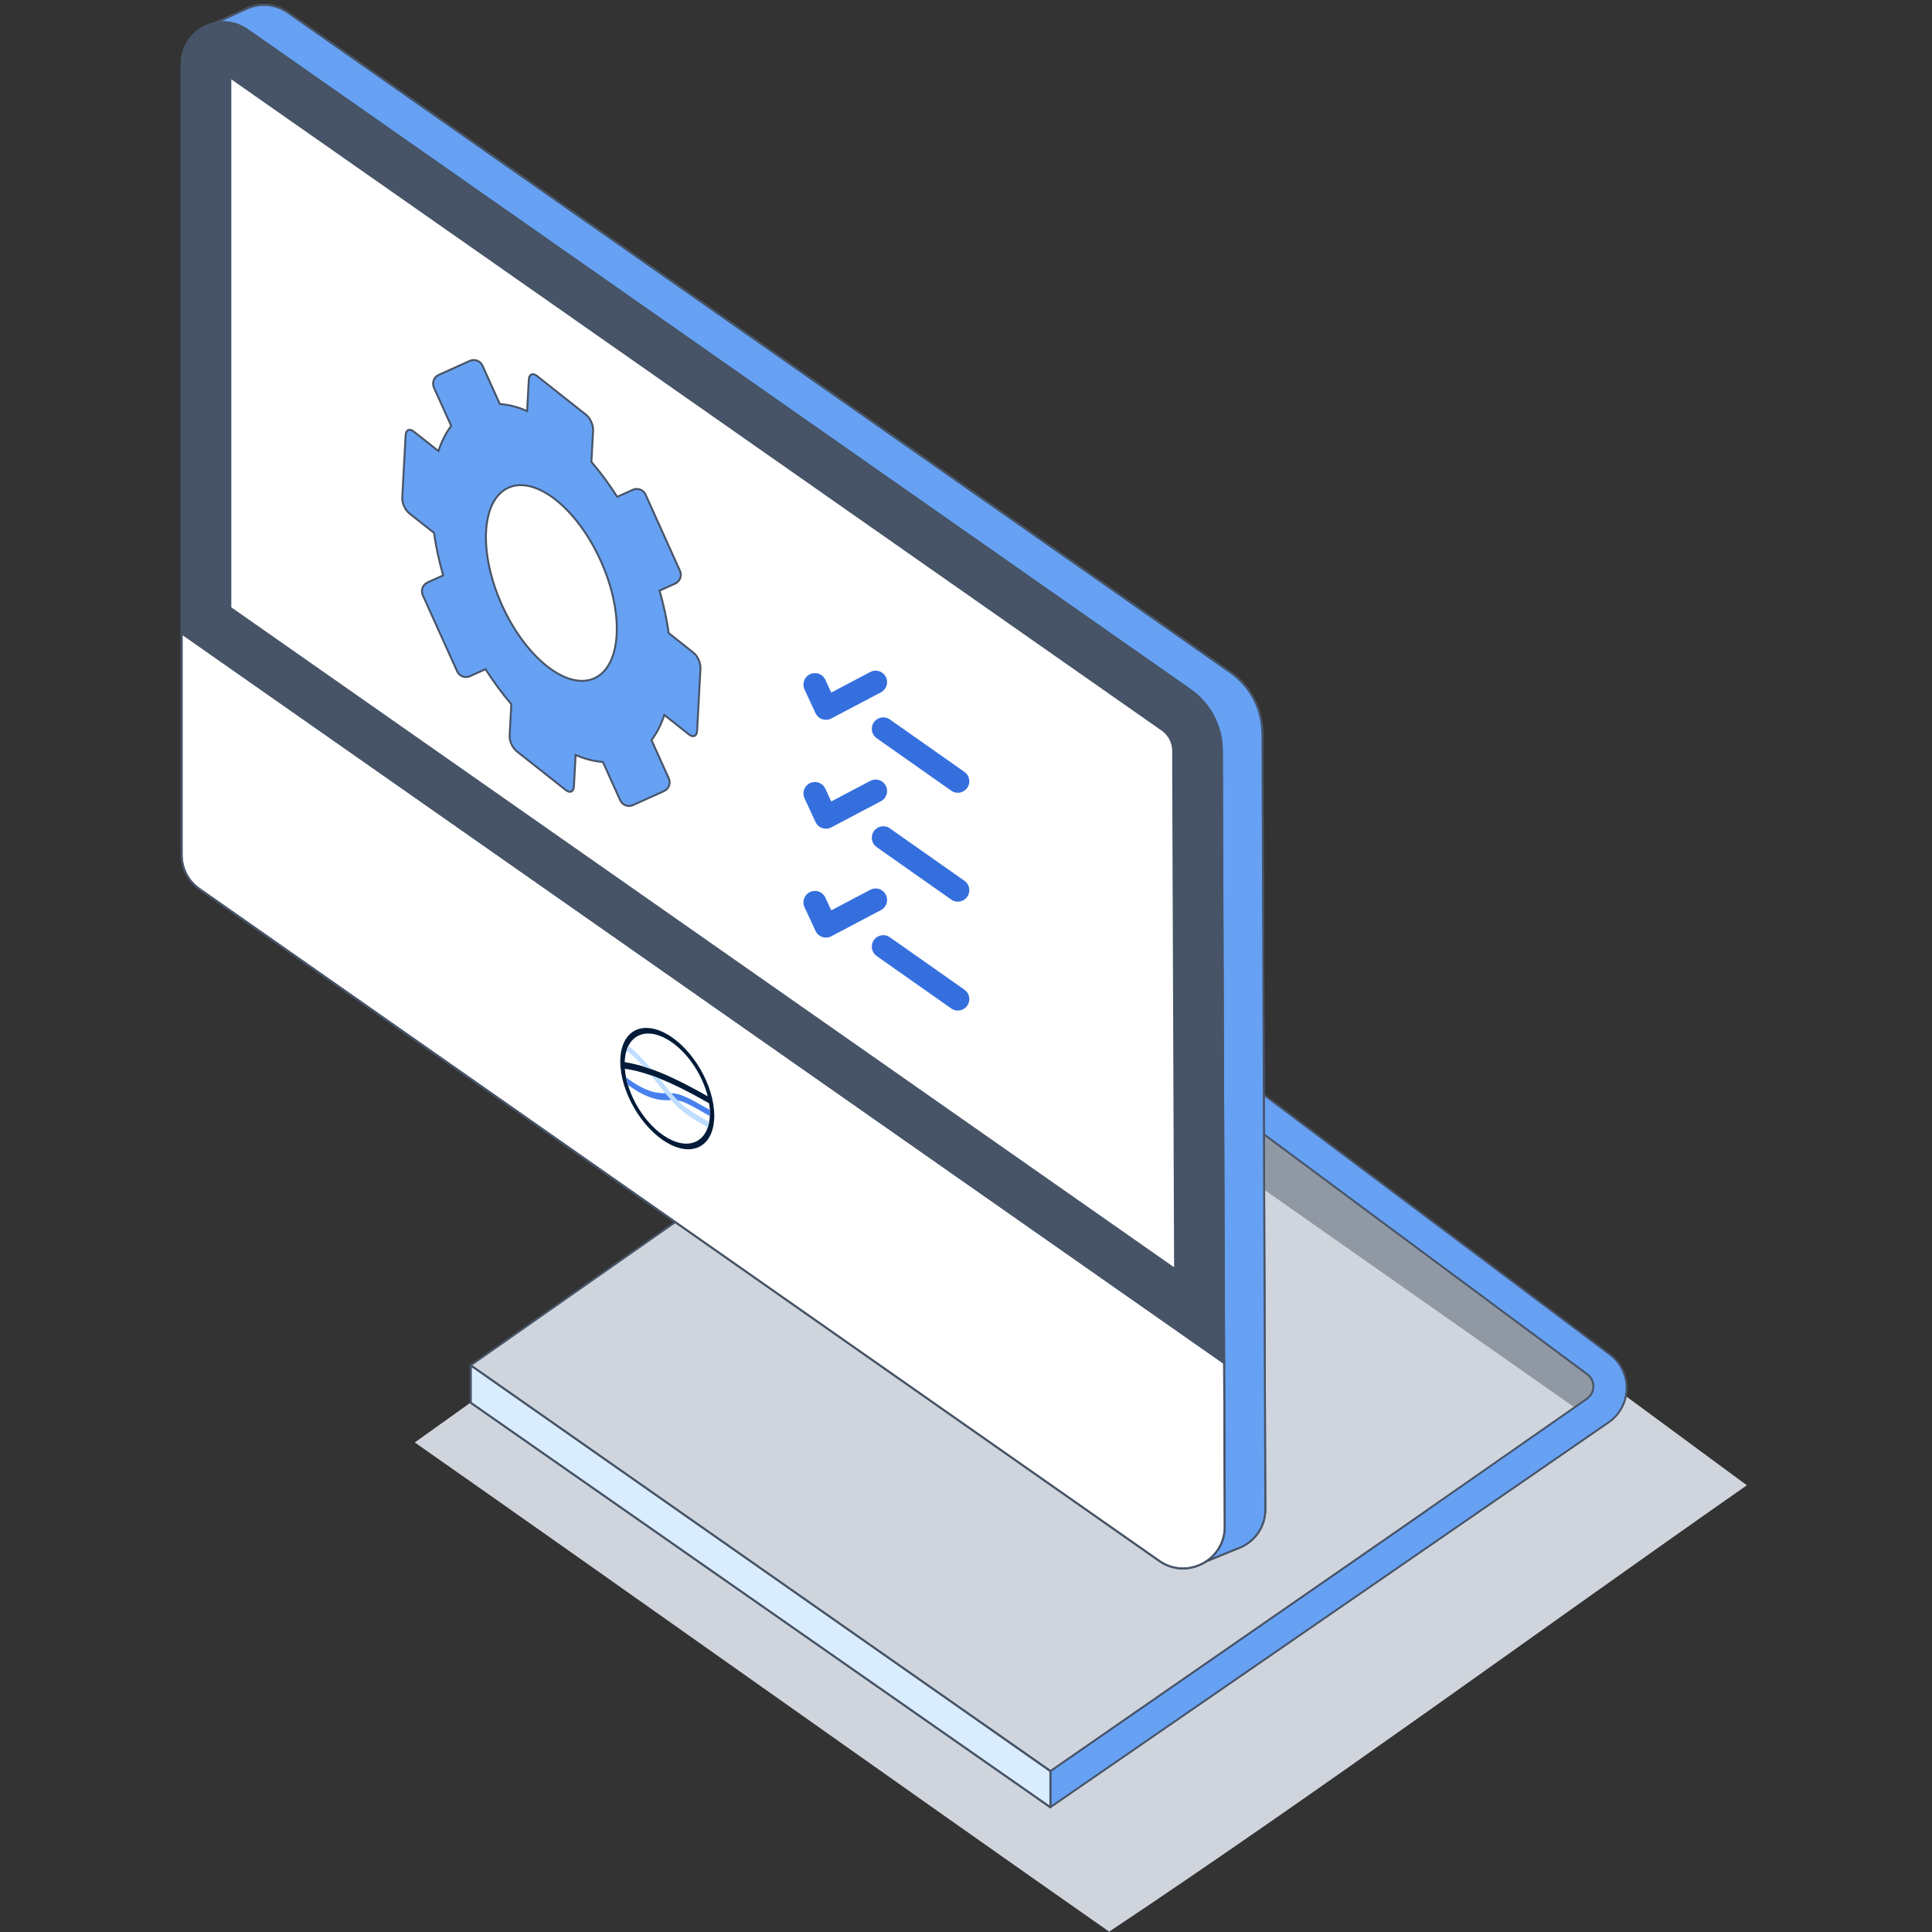
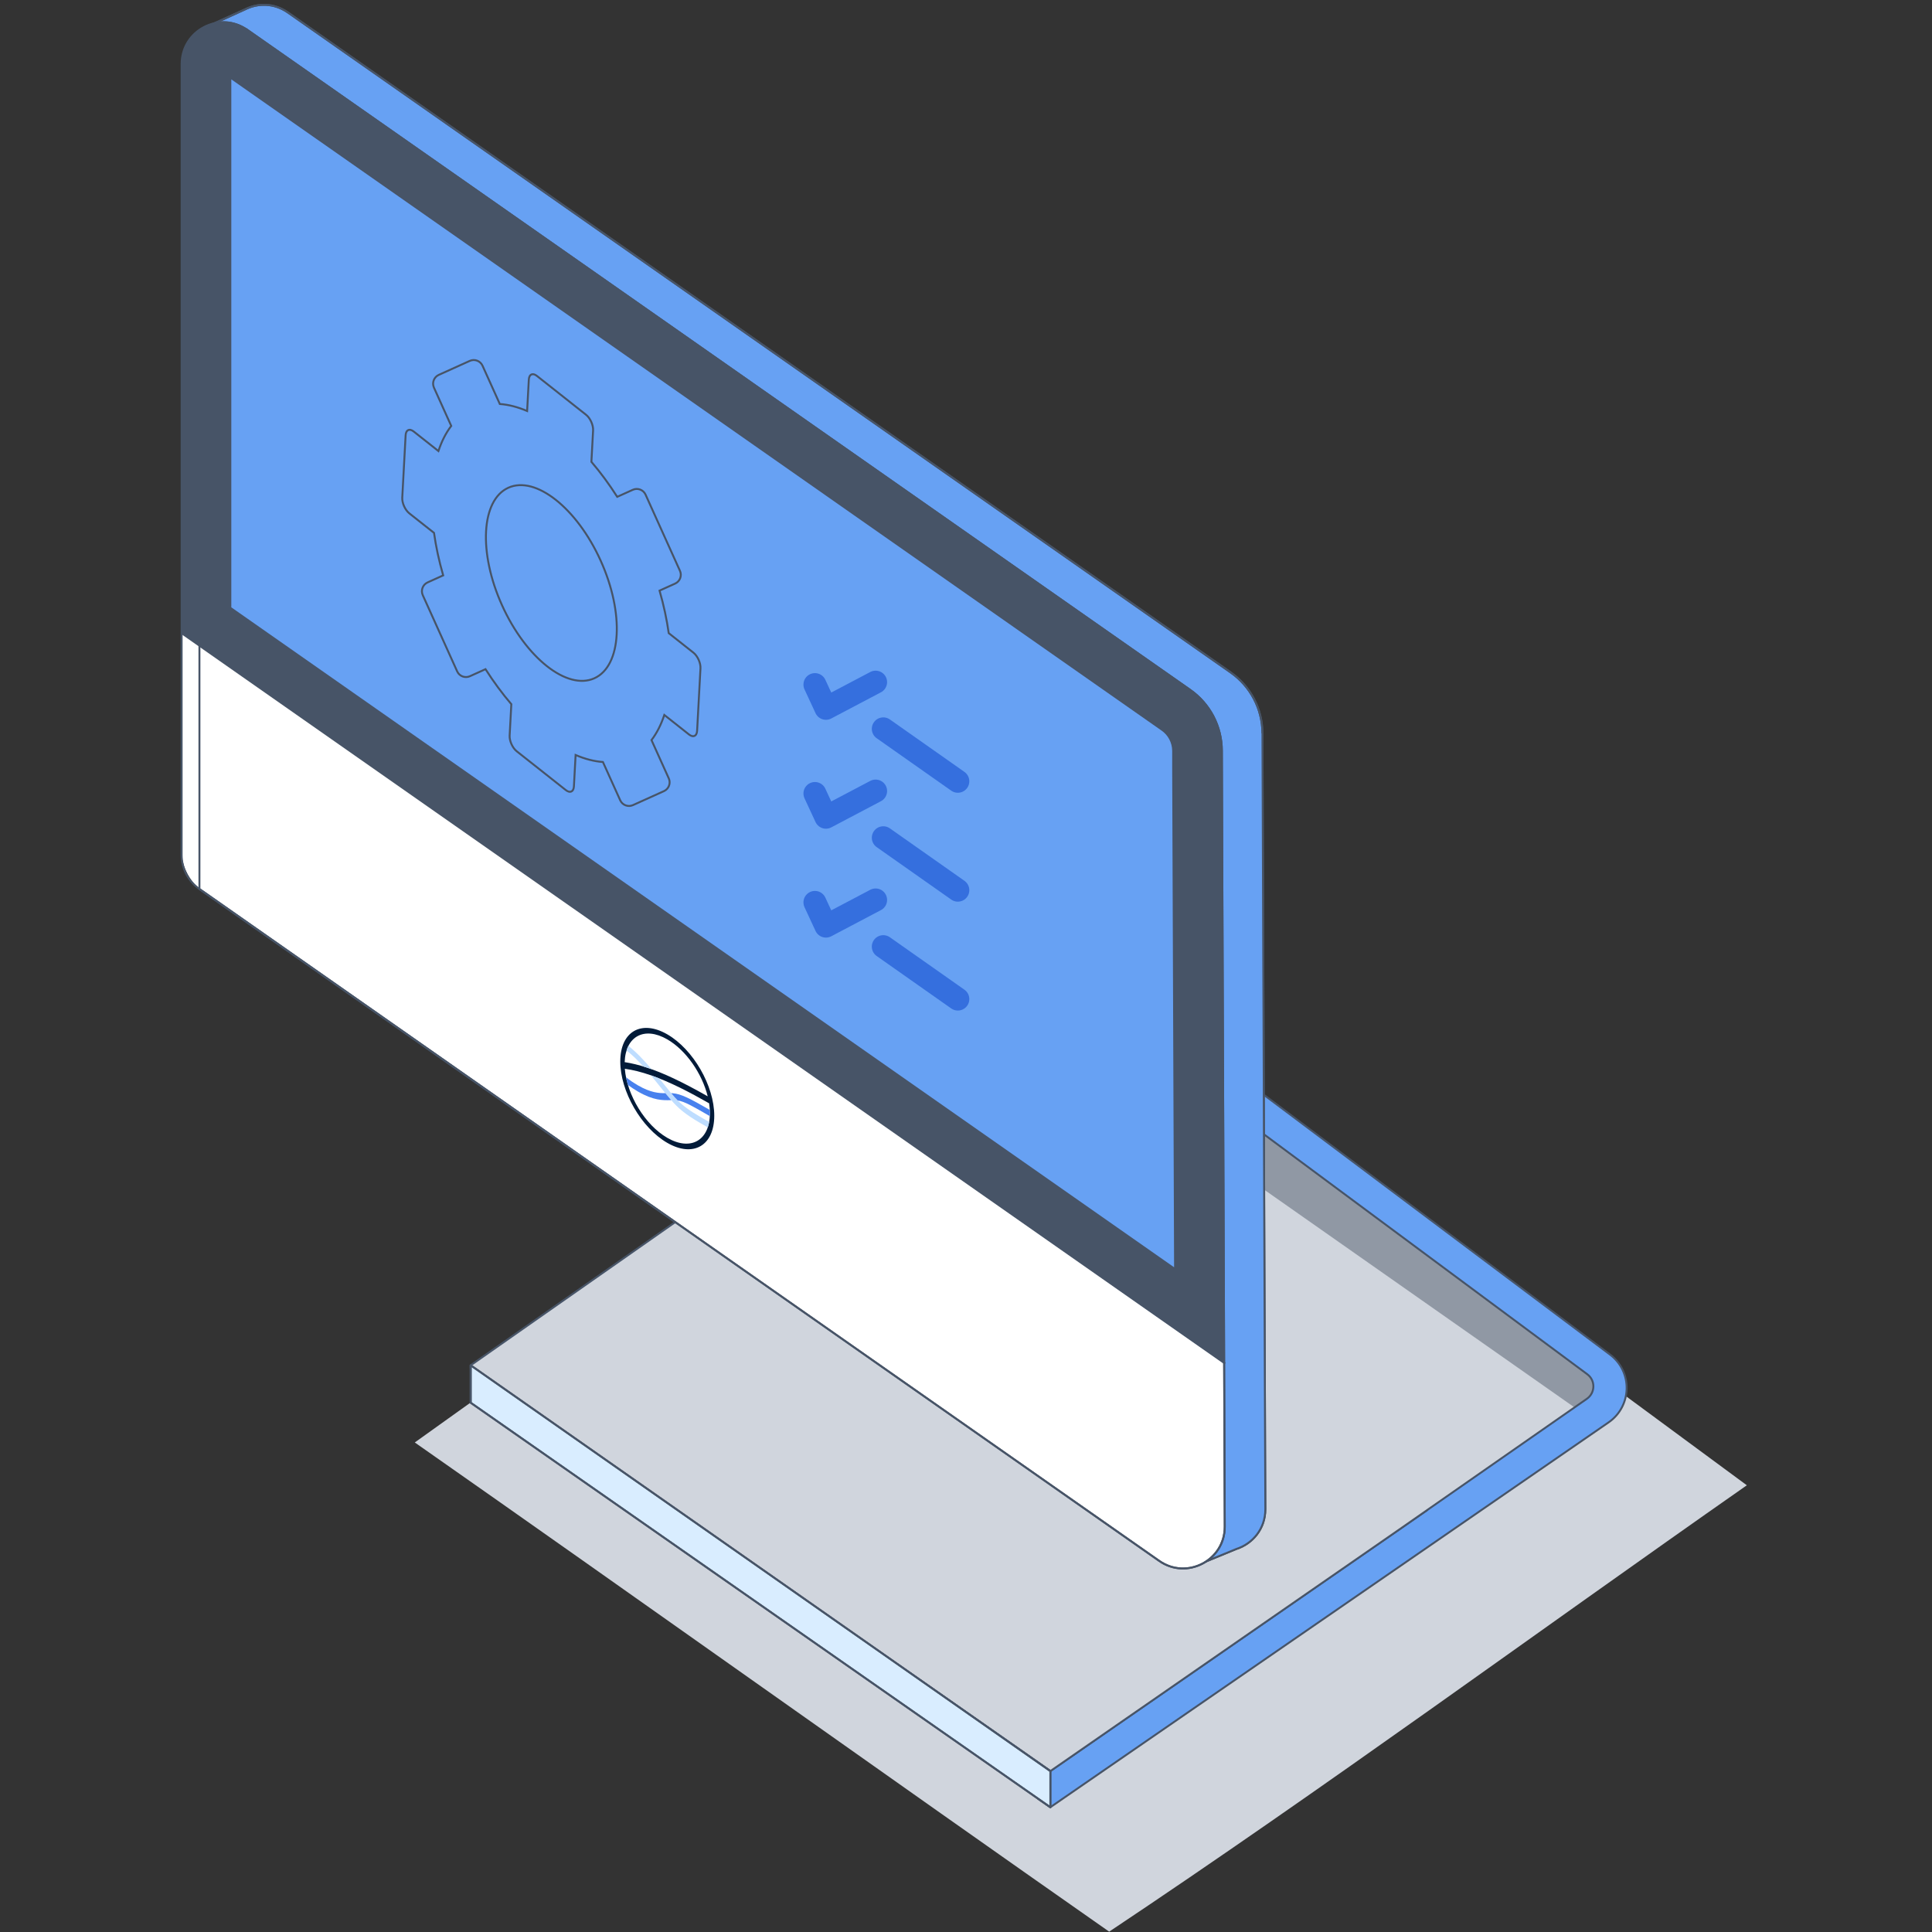
<svg xmlns="http://www.w3.org/2000/svg" width="400" height="400" viewBox="0 0 400 400" fill="none">
  <rect x="0" y="0" width="400" height="400" fill="#333333" stroke="none" />
  <path d="M85.877 298.646C129.906 329.46 185.611 369.119 229.643 399.93C274.307 370.154 317.687 338.267 361.663 307.511C315.633 273.601 269.214 239.336 223.184 205.427C181.317 233.744 139.39 262 97.52 290.32L85.877 298.646Z" fill="#D0D5DD" />
  <path d="M205.521 200.709C209.807 198.532 214.11 196.372 218.396 194.194C256.711 222.944 295.026 251.693 333.324 280.442C338.056 283.991 337.901 291.122 333.05 294.482C294.529 321.037 256.008 347.609 217.47 374.164V366.672C243.442 348.689 269.397 330.706 295.352 312.74C267.168 292.699 238.985 272.676 210.801 252.636C209.053 237.43 207.287 222.241 205.538 207.035C205.058 205.526 204.51 203.057 205.521 200.692V200.709Z" fill="#67A1F3" />
  <path d="M218.396 194.194C214.11 196.372 209.807 198.532 205.521 200.709V200.692C204.51 203.057 205.058 205.526 205.538 207.035C207.287 222.241 209.053 237.43 210.801 252.636C238.985 272.676 267.168 292.699 295.352 312.74C269.397 330.706 243.442 348.689 217.47 366.672L216.66 366.085L215.004 372.466L217.47 374.164C256.008 347.609 294.529 321.037 333.05 294.482C337.901 291.122 338.056 283.991 333.324 280.442C295.026 251.693 256.711 222.944 218.396 194.194Z" stroke="#475467" stroke-width="0.4" />
  <path d="M97.451 282.671L181.469 223.853C185.858 226.938 190.264 230.041 194.653 233.127C194.43 216.961 194.207 200.778 193.984 184.612C238.865 217.921 283.746 251.23 328.627 284.523C330.341 285.791 330.307 288.363 328.558 289.597L289.558 316.769C265.54 333.398 241.505 350.044 217.487 366.673C177.475 338.661 137.48 310.666 97.468 282.654L97.451 282.671Z" fill="white" />
  <path opacity="0.6" d="M97.451 282.671L181.469 223.853C185.858 226.938 190.264 230.041 194.653 233.127C194.43 216.961 194.207 200.778 193.984 184.612C238.865 217.921 283.746 251.23 328.627 284.523C330.341 285.791 330.307 288.363 328.558 289.597L289.558 316.769C265.54 333.398 241.505 350.044 217.487 366.673C177.475 338.661 137.48 310.666 97.468 282.654L97.451 282.671Z" fill="#475467" />
  <path opacity="0.33" d="M194.036 189.239C194.019 187.697 194.001 186.171 193.967 184.628C197.584 187.319 201.202 189.994 204.819 192.685C201.219 191.537 197.619 190.388 194.036 189.239Z" fill="#EAECF0" />
  <path d="M181.47 223.869C185.859 226.955 190.264 230.058 194.653 233.144C194.499 221.726 194.345 210.326 194.173 198.909C238.111 229.732 282.049 260.556 325.97 291.379L289.541 316.768C265.523 333.397 241.488 350.043 217.471 366.672C177.458 338.66 137.463 310.665 97.451 282.653L181.47 223.835V223.869Z" fill="#D0D5DD" />
  <path d="M97.451 282.671H97.251V282.567L97.336 282.507L97.451 282.671ZM181.469 223.853L181.355 223.689C181.424 223.641 181.516 223.641 181.585 223.689L181.469 223.853ZM194.653 233.127L194.853 233.124C194.854 233.2 194.812 233.269 194.746 233.304C194.68 233.339 194.599 233.334 194.538 233.291L194.653 233.127ZM193.984 184.612L193.784 184.615C193.783 184.539 193.825 184.468 193.893 184.434C193.961 184.399 194.042 184.406 194.103 184.451L193.984 184.612ZM328.627 284.523L328.508 284.683L328.508 284.683L328.627 284.523ZM328.558 289.597L328.674 289.76L328.673 289.761L328.558 289.597ZM289.558 316.769L289.672 316.933L289.671 316.933L289.558 316.769ZM217.487 366.673L217.601 366.837C217.532 366.885 217.441 366.885 217.373 366.837L217.487 366.673ZM97.451 283.149L97.336 283.312L97.251 283.253V283.149H97.451ZM97.336 282.507L181.355 223.689L181.584 224.016L97.565 282.835L97.336 282.507ZM181.585 223.689C183.779 225.232 185.978 226.779 188.176 228.326C190.375 229.874 192.573 231.421 194.768 232.964L194.538 233.291C192.343 231.748 190.145 230.201 187.946 228.653C185.747 227.106 183.549 225.559 181.354 224.016L181.585 223.689ZM194.453 233.13C194.341 225.047 194.23 216.96 194.118 208.872C194.007 200.785 193.895 192.698 193.784 184.615L194.184 184.609C194.295 192.692 194.407 200.779 194.518 208.867C194.63 216.954 194.741 225.041 194.853 233.124L194.453 233.13ZM194.103 184.451C238.984 217.761 283.865 251.07 328.746 284.362L328.508 284.683C283.627 251.391 238.746 218.082 193.865 184.772L194.103 184.451ZM328.746 284.362C330.571 285.712 330.533 288.448 328.674 289.76L328.443 289.434C330.081 288.277 330.112 285.87 328.508 284.683L328.746 284.362ZM328.673 289.761L289.672 316.933L289.443 316.605L328.444 289.433L328.673 289.761ZM289.671 316.933C277.663 325.248 265.649 333.567 253.636 341.885C241.623 350.204 229.61 358.523 217.601 366.837L217.374 366.508C229.382 358.194 241.395 349.875 253.409 341.556C265.422 333.238 277.435 324.919 289.444 316.605L289.671 316.933ZM217.373 366.837C197.367 352.831 177.361 338.953 157.355 325.075C137.349 311.197 117.342 297.319 97.336 283.312L97.565 282.985C117.571 296.991 137.577 310.868 157.583 324.746C177.589 338.624 197.596 352.503 217.602 366.509L217.373 366.837ZM97.251 283.149V282.671H97.65V283.149H97.251Z" fill="#475467" />
  <path d="M43.09 5.412C45.627 4.264 48.164 3.098 50.718 1.949C53.393 0.595 56.736 0.595 59.581 2.567C124.657 48.116 189.716 93.666 254.791 139.215C258.906 142.095 261.357 146.775 261.374 151.798C261.58 205.354 261.786 258.909 261.974 312.465C261.974 316.545 259.317 319.631 255.94 320.711C253.334 321.773 250.746 322.836 248.14 323.916C246.374 321.173 244.608 318.448 242.86 315.705L49.673 180.479C47.358 178.868 45.987 176.227 45.987 173.416V9.921C45.027 8.412 44.05 6.921 43.09 5.412Z" fill="#67A1F3" stroke="#475467" stroke-width="0.4" stroke-miterlimit="10" />
  <path d="M261.974 312.465C261.786 258.91 261.58 205.354 261.374 151.799L49.673 180.479L242.86 315.705C244.608 318.448 246.374 321.174 248.14 323.917C250.746 322.837 253.334 321.774 255.94 320.711C259.317 319.631 261.974 316.545 261.974 312.465Z" fill="#67A1F3" />
  <path d="M43.09 5.412C45.627 4.264 48.164 3.098 50.718 1.949C53.393 0.595 56.736 0.595 59.581 2.567C124.657 48.116 189.716 93.666 254.791 139.215C258.906 142.095 261.357 146.775 261.374 151.798C261.58 205.354 261.786 258.909 261.974 312.465C261.974 316.545 259.317 319.631 255.94 320.711C253.334 321.773 250.746 322.836 248.14 323.916C246.374 321.173 244.608 318.448 242.86 315.705L49.673 180.479C47.358 178.868 45.987 176.227 45.987 173.416V9.921C45.027 8.412 44.05 6.921 43.09 5.412Z" stroke="#475467" stroke-width="0.4" stroke-miterlimit="10" />
-   <path d="M51.181 6.166C116.257 51.716 181.316 97.265 246.391 142.815C250.506 145.695 252.957 150.375 252.974 155.398C253.18 208.953 253.386 262.509 253.574 316.064C253.609 323.059 245.723 327.173 239.997 323.162L41.29 184.062C38.975 182.45 37.604 179.81 37.604 176.999V13.246C37.604 6.269 45.456 2.172 51.181 6.183V6.166Z" fill="white" />
  <path d="M97.452 282.67C137.464 310.682 177.459 338.677 217.472 366.689V374.181C177.459 346.255 137.464 318.328 97.452 290.419V282.688V282.67Z" fill="#D9EDFF" stroke="#475467" stroke-width="0.4" stroke-miterlimit="10" stroke-linejoin="round" />
  <path d="M97.451 282.67H97.251L97.566 282.507L97.451 282.67ZM217.471 366.689L217.586 366.526L217.671 366.585V366.689H217.471ZM217.471 374.181H217.671L217.356 374.345L217.471 374.181ZM97.451 290.419L97.337 290.583L97.251 290.524V290.419H97.451ZM97.566 282.507C117.572 296.513 137.574 310.514 157.576 324.516C177.578 338.518 197.579 352.52 217.586 366.526L217.356 366.853C197.35 352.847 177.348 338.845 157.346 324.844C137.344 310.842 117.343 296.84 97.336 282.834L97.566 282.507ZM217.356 374.345C177.344 346.419 137.349 318.492 97.337 290.583L97.566 290.255C137.578 318.164 177.573 346.091 217.585 374.017L217.356 374.345ZM97.251 290.419V282.67H97.651V290.419H97.251ZM217.671 366.689V374.181H217.271V366.689H217.671Z" fill="#475467" />
  <path d="M37.603 131.089V176.999C37.706 177.856 37.929 179.022 38.512 180.308C39.352 182.159 40.517 183.393 41.272 184.062L239.979 323.162C245.705 327.174 253.591 323.059 253.556 316.065C253.522 304.819 253.471 293.556 253.436 282.31L37.586 131.089H37.603Z" fill="white" />
-   <path d="M51.181 6.166C116.257 51.716 181.316 97.265 246.391 142.815C250.506 145.695 252.957 150.375 252.974 155.398C253.18 208.953 253.386 262.509 253.574 316.064C253.609 323.059 245.723 327.173 239.997 323.162L41.29 184.062C38.975 182.45 37.604 179.81 37.604 176.999V13.246C37.604 6.269 45.456 2.172 51.181 6.183V6.166Z" stroke="#475467" stroke-width="0.4" stroke-miterlimit="10" />
-   <path d="M253.643 282.31L37.604 131.089" stroke="#475467" stroke-width="0.4" stroke-miterlimit="10" />
+   <path d="M51.181 6.166C116.257 51.716 181.316 97.265 246.391 142.815C250.506 145.695 252.957 150.375 252.974 155.398C253.18 208.953 253.386 262.509 253.574 316.064C253.609 323.059 245.723 327.173 239.997 323.162L41.29 184.062V13.246C37.604 6.269 45.456 2.172 51.181 6.183V6.166Z" stroke="#475467" stroke-width="0.4" stroke-miterlimit="10" />
  <path d="M51.181 6.166C116.257 51.716 181.316 97.265 246.391 142.815C250.506 145.695 252.957 150.375 252.974 155.398C253.18 208.953 253.386 262.509 253.574 316.064C253.609 323.059 245.723 327.173 239.997 323.162L41.29 184.062C38.975 182.45 37.604 179.81 37.604 176.999V13.246C37.604 6.269 45.456 2.172 51.181 6.183V6.166Z" stroke="#475467" stroke-width="0.4" stroke-miterlimit="10" />
  <path d="M253.643 282.31L37.604 131.089" stroke="#475467" stroke-width="0.4" stroke-miterlimit="10" />
  <path d="M47.89 16.419V125.741L243.083 262.373C242.946 227.863 242.826 193.371 242.688 158.862V155.433C242.671 153.77 241.848 152.193 240.477 151.25L143.343 83.243L47.873 16.419M46.244 4.607C47.907 4.607 49.604 5.087 51.164 6.167C116.24 51.717 181.299 97.266 246.374 142.816C250.489 145.696 252.94 150.393 252.957 155.399C253.112 197.657 253.266 239.915 253.437 282.173L37.587 131.09V13.247C37.587 8.156 41.77 4.59 46.244 4.607Z" fill="#475467" />
-   <path d="M37.604 131.089L253.455 282.173L253.643 282.31" stroke="#475467" stroke-width="0.4" stroke-miterlimit="10" />
  <path fill-rule="evenodd" clip-rule="evenodd" d="M147.88 230.998C147.88 237.202 143.525 239.717 138.152 236.615C132.779 233.512 128.424 225.968 128.423 219.764C128.423 213.56 132.779 211.045 138.151 214.147C143.524 217.25 147.88 224.794 147.88 230.998ZM146.978 230.477C146.978 236.106 143.027 238.388 138.152 235.573C133.561 232.922 129.788 226.696 129.365 221.278C131.038 221.508 132.805 221.947 134.744 222.624C138.711 224.006 142.777 226.121 146.815 228.426C146.922 229.121 146.978 229.808 146.978 230.477ZM146.524 226.981C141.235 223.979 137.284 222.115 133.816 220.996C132.299 220.5 130.796 220.13 129.332 219.904C129.506 214.554 133.388 212.439 138.151 215.189C142.047 217.438 145.353 222.262 146.524 226.981Z" fill="#021B39" />
  <path d="M136.489 223.274C136.896 223.764 137.294 224.265 137.692 224.768C138.538 225.834 139.388 226.906 140.306 227.83L140.309 227.831C141.389 228.913 142.726 229.929 145.076 231.286L146.823 232.295C146.752 232.692 146.656 233.064 146.537 233.412L145.076 232.568C141.822 230.689 140.366 229.388 138.972 227.772L138.969 227.772C138.137 226.808 137.326 225.803 136.516 224.798C135.928 224.069 135.344 223.325 134.74 222.621C135.321 222.824 135.904 223.042 136.489 223.274Z" fill="#BEDDFF" />
  <path d="M129.717 217.498C129.825 217.156 129.954 216.837 130.103 216.542C131.841 217.903 133.415 219.615 134.901 221.364C134.534 221.233 134.172 221.11 133.816 220.995C133.599 220.924 133.382 220.855 133.165 220.79C132.06 219.556 130.926 218.421 129.717 217.498Z" fill="#BEDDFF" />
  <path d="M146.962 231.082C146.973 230.885 146.978 230.684 146.978 230.478C146.978 230.253 146.972 230.027 146.959 229.799C142.786 227.398 141.04 226.492 139.272 226.343C139.167 226.331 139.066 226.327 138.964 226.325C139.405 226.864 139.831 227.354 140.309 227.832C141.761 228.072 143.401 229.021 146.742 230.954L146.743 230.955C146.815 230.997 146.888 231.039 146.962 231.082Z" fill="#4881EE" />
  <path d="M129.613 223.043C129.719 223.572 129.854 224.104 130.014 224.636C130.664 225.11 131.36 225.57 132.102 226.005C135.307 227.856 137.249 227.811 138.782 227.775C138.844 227.773 138.906 227.772 138.966 227.771C138.559 227.299 138.157 226.817 137.757 226.33C136.401 226.342 134.723 226.236 132.102 224.723C131.201 224.203 130.372 223.633 129.613 223.043Z" fill="#4881EE" />
  <path d="M182.875 150.9L198.31 161.757" stroke="#356FDE" stroke-width="4.75" stroke-miterlimit="10" stroke-linecap="round" stroke-linejoin="round" />
  <path d="M168.721 141.737L171.001 146.652L181.286 141.231" stroke="#356FDE" stroke-width="4.75" stroke-miterlimit="10" stroke-linecap="round" stroke-linejoin="round" />
  <path d="M182.875 173.446L198.31 184.303" stroke="#356FDE" stroke-width="4.75" stroke-miterlimit="10" stroke-linecap="round" stroke-linejoin="round" />
  <path d="M168.721 164.284L171.001 169.198L181.286 163.777" stroke="#356FDE" stroke-width="4.75" stroke-miterlimit="10" stroke-linecap="round" stroke-linejoin="round" />
  <path d="M182.875 195.992L198.31 206.849" stroke="#356FDE" stroke-width="4.75" stroke-miterlimit="10" stroke-linecap="round" stroke-linejoin="round" />
  <path d="M168.721 186.83L171.001 191.744L181.286 186.323" stroke="#356FDE" stroke-width="4.75" stroke-miterlimit="10" stroke-linecap="round" stroke-linejoin="round" />
  <path fill-rule="evenodd" clip-rule="evenodd" d="M133.658 102.409C133.204 101.402 132.019 100.954 131.012 101.408L127.788 102.864C126.102 100.218 124.306 97.791 122.444 95.618L122.795 89.109C122.854 88.006 122.2 86.556 121.333 85.871L111.163 77.83C110.297 77.145 109.546 77.484 109.486 78.587L109.136 85.096C107.201 84.267 105.301 83.772 103.48 83.645L99.903 75.72C99.448 74.713 98.264 74.266 97.257 74.72L90.847 77.613C89.841 78.067 89.393 79.252 89.847 80.259L93.424 88.183C92.314 89.633 91.429 91.385 90.771 93.385L85.657 89.342C84.791 88.657 84.04 88.995 83.981 90.098L83.283 103.045C83.224 104.148 83.878 105.597 84.744 106.282L89.858 110.325C90.256 113.16 90.888 116.112 91.757 119.126L88.532 120.582C87.525 121.036 87.077 122.221 87.532 123.228L94.651 139.001C95.105 140.007 96.29 140.455 97.296 140.001L100.522 138.545C102.207 141.19 104.003 143.617 105.865 145.791L105.514 152.3C105.455 153.403 106.109 154.852 106.975 155.537L117.146 163.578C118.012 164.263 118.763 163.925 118.822 162.822L119.173 156.312C121.108 157.141 123.008 157.637 124.829 157.763L128.406 165.688C128.86 166.695 130.045 167.143 131.052 166.689L137.461 163.795C138.468 163.341 138.916 162.156 138.462 161.15L134.885 153.225C135.994 151.775 136.88 150.023 137.538 148.023L142.651 152.066C143.518 152.751 144.268 152.412 144.328 151.309L145.026 138.363C145.085 137.26 144.431 135.81 143.564 135.125L138.451 131.083C138.053 128.248 137.421 125.296 136.552 122.283L139.777 120.827C140.784 120.373 141.231 119.188 140.777 118.182L133.658 102.409ZM103.94 125.314C108.857 136.208 117.416 142.975 123.057 140.429C128.698 137.883 129.286 126.987 124.369 116.093C119.452 105.199 110.892 98.432 105.251 100.978C99.61 103.525 99.023 114.42 103.94 125.314Z" fill="#67A1F3" />
  <path d="M131.012 101.408L131.095 101.591L131.012 101.408ZM127.788 102.864L127.619 102.971L127.712 103.117L127.87 103.046L127.788 102.864ZM122.444 95.618L122.244 95.607L122.24 95.687L122.292 95.748L122.444 95.618ZM122.795 89.109L122.994 89.12L122.994 89.12L122.795 89.109ZM121.333 85.871L121.457 85.714L121.457 85.714L121.333 85.871ZM111.163 77.83L111.039 77.987L111.039 77.987L111.163 77.83ZM109.486 78.587L109.686 78.598L109.486 78.587ZM109.136 85.096L109.057 85.28L109.32 85.392L109.335 85.107L109.136 85.096ZM103.48 83.645L103.297 83.727L103.347 83.836L103.466 83.844L103.48 83.645ZM97.257 74.72L97.175 74.538L97.257 74.72ZM90.847 77.613L90.93 77.795L90.847 77.613ZM89.847 80.259L89.665 80.341L89.847 80.259ZM93.424 88.183L93.583 88.305L93.656 88.21L93.606 88.101L93.424 88.183ZM90.771 93.385L90.647 93.541L90.871 93.719L90.961 93.447L90.771 93.385ZM85.657 89.342L85.533 89.499L85.533 89.499L85.657 89.342ZM83.981 90.098L83.781 90.088L83.781 90.088L83.981 90.098ZM83.283 103.045L83.483 103.055L83.483 103.055L83.283 103.045ZM84.744 106.282L84.868 106.125L84.868 106.125L84.744 106.282ZM89.858 110.325L90.056 110.297L90.045 110.218L89.982 110.168L89.858 110.325ZM91.757 119.126L91.839 119.309L91.997 119.237L91.949 119.071L91.757 119.126ZM88.532 120.582L88.45 120.4L88.532 120.582ZM97.296 140.001L97.214 139.819L97.296 140.001ZM100.522 138.545L100.69 138.438L100.597 138.292L100.439 138.363L100.522 138.545ZM105.865 145.791L106.065 145.801L106.069 145.721L106.017 145.66L105.865 145.791ZM105.514 152.3L105.714 152.311L105.714 152.311L105.514 152.3ZM106.975 155.537L107.1 155.38L107.1 155.38L106.975 155.537ZM117.146 163.578L117.27 163.422L117.27 163.422L117.146 163.578ZM118.822 162.822L119.022 162.833L119.022 162.833L118.822 162.822ZM119.173 156.312L119.252 156.129L118.989 156.016L118.973 156.302L119.173 156.312ZM124.829 157.763L125.011 157.681L124.962 157.572L124.843 157.564L124.829 157.763ZM128.406 165.688L128.588 165.606L128.406 165.688ZM131.052 166.689L131.134 166.871L131.052 166.689ZM137.461 163.795L137.379 163.613L137.461 163.795ZM134.885 153.225L134.726 153.103L134.653 153.198L134.702 153.307L134.885 153.225ZM137.538 148.023L137.662 147.866L137.438 147.689L137.348 147.961L137.538 148.023ZM142.651 152.066L142.527 152.223L142.527 152.223L142.651 152.066ZM144.328 151.309L144.128 151.298L144.128 151.298L144.328 151.309ZM145.026 138.363L145.225 138.374L145.225 138.374L145.026 138.363ZM143.564 135.125L143.688 134.968L143.688 134.968L143.564 135.125ZM138.451 131.083L138.253 131.11L138.264 131.19L138.327 131.239L138.451 131.083ZM136.552 122.283L136.47 122.1L136.312 122.172L136.36 122.338L136.552 122.283ZM139.777 120.827L139.695 120.645L139.777 120.827ZM131.095 101.591C132.001 101.182 133.067 101.585 133.476 102.491L133.84 102.326C133.34 101.219 132.037 100.726 130.93 101.226L131.095 101.591ZM127.87 103.046L131.095 101.591L130.93 101.226L127.705 102.682L127.87 103.046ZM122.292 95.748C124.148 97.914 125.939 100.333 127.619 102.971L127.956 102.756C126.266 100.103 124.465 97.669 122.596 95.487L122.292 95.748ZM122.595 89.098L122.244 95.607L122.643 95.628L122.994 89.12L122.595 89.098ZM121.209 86.028C121.611 86.346 121.974 86.85 122.229 87.416C122.484 87.981 122.622 88.587 122.595 89.098L122.994 89.12C123.026 88.528 122.867 87.858 122.593 87.251C122.32 86.644 121.922 86.082 121.457 85.714L121.209 86.028ZM111.039 77.987L121.209 86.028L121.457 85.714L111.287 77.673L111.039 77.987ZM109.686 78.598C109.714 78.081 109.899 77.813 110.104 77.72C110.309 77.628 110.633 77.666 111.039 77.987L111.287 77.673C110.827 77.309 110.342 77.174 109.94 77.356C109.538 77.537 109.318 77.99 109.287 78.576L109.686 78.598ZM109.335 85.107L109.686 78.598L109.287 78.576L108.936 85.085L109.335 85.107ZM103.466 83.844C105.261 83.969 107.139 84.458 109.057 85.28L109.214 84.912C107.263 84.076 105.341 83.574 103.494 83.445L103.466 83.844ZM99.721 75.802L103.297 83.727L103.662 83.562L100.085 75.638L99.721 75.802ZM97.34 74.902C98.246 74.493 99.312 74.896 99.721 75.802L100.085 75.638C99.585 74.53 98.282 74.038 97.175 74.538L97.34 74.902ZM90.93 77.795L97.34 74.902L97.175 74.538L90.765 77.431L90.93 77.795ZM90.029 80.176C89.621 79.27 90.024 78.204 90.93 77.795L90.765 77.431C89.658 77.931 89.165 79.234 89.665 80.341L90.029 80.176ZM93.606 88.101L90.029 80.176L89.665 80.341L93.242 88.266L93.606 88.101ZM90.961 93.447C91.613 91.465 92.489 89.734 93.583 88.305L93.265 88.062C92.14 89.532 91.245 91.305 90.581 93.322L90.961 93.447ZM85.533 89.499L90.647 93.541L90.895 93.228L85.781 89.185L85.533 89.499ZM84.18 90.109C84.208 89.592 84.394 89.324 84.599 89.232C84.804 89.139 85.127 89.177 85.533 89.499L85.781 89.185C85.321 88.821 84.836 88.686 84.434 88.867C84.032 89.049 83.813 89.502 83.781 90.088L84.18 90.109ZM83.483 103.055L84.18 90.109L83.781 90.088L83.083 103.034L83.483 103.055ZM84.868 106.125C84.467 105.808 84.104 105.303 83.849 104.738C83.594 104.173 83.455 103.567 83.483 103.055L83.083 103.034C83.052 103.625 83.21 104.296 83.484 104.902C83.758 105.509 84.156 106.072 84.62 106.439L84.868 106.125ZM89.982 110.168L84.868 106.125L84.62 106.439L89.734 110.482L89.982 110.168ZM91.949 119.071C91.082 116.065 90.452 113.122 90.056 110.297L89.66 110.353C90.059 113.197 90.693 116.159 91.565 119.182L91.949 119.071ZM88.614 120.764L91.839 119.309L91.674 118.944L88.45 120.4L88.614 120.764ZM87.714 123.145C87.305 122.239 87.708 121.173 88.614 120.764L88.45 120.4C87.342 120.9 86.85 122.203 87.349 123.31L87.714 123.145ZM94.833 138.918L87.714 123.145L87.349 123.31L94.469 139.083L94.833 138.918ZM97.214 139.819C96.308 140.228 95.242 139.824 94.833 138.918L94.469 139.083C94.968 140.19 96.271 140.683 97.379 140.183L97.214 139.819ZM100.439 138.363L97.214 139.819L97.379 140.183L100.604 138.727L100.439 138.363ZM106.017 145.66C104.161 143.495 102.371 141.076 100.69 138.438L100.353 138.653C102.043 141.305 103.844 143.74 105.713 145.921L106.017 145.66ZM105.714 152.311L106.065 145.801L105.665 145.78L105.315 152.289L105.714 152.311ZM107.1 155.38C106.698 155.063 106.335 154.558 106.08 153.993C105.825 153.428 105.686 152.822 105.714 152.311L105.315 152.289C105.283 152.881 105.442 153.551 105.715 154.158C105.989 154.764 106.387 155.327 106.851 155.694L107.1 155.38ZM117.27 163.422L107.1 155.38L106.851 155.694L117.022 163.735L117.27 163.422ZM118.623 162.811C118.595 163.328 118.409 163.596 118.204 163.688C117.999 163.781 117.676 163.743 117.27 163.422L117.022 163.735C117.482 164.099 117.967 164.234 118.369 164.053C118.771 163.872 118.99 163.418 119.022 162.833L118.623 162.811ZM118.973 156.302L118.623 162.811L119.022 162.833L119.373 156.323L118.973 156.302ZM124.843 157.564C123.048 157.439 121.17 156.95 119.252 156.129L119.094 156.496C121.046 157.332 122.968 157.834 124.815 157.963L124.843 157.564ZM128.588 165.606L125.011 157.681L124.647 157.846L128.224 165.771L128.588 165.606ZM130.969 166.506C130.063 166.915 128.997 166.512 128.588 165.606L128.224 165.771C128.723 166.878 130.026 167.371 131.134 166.871L130.969 166.506ZM137.379 163.613L130.969 166.506L131.134 166.871L137.544 163.978L137.379 163.613ZM138.279 161.232C138.688 162.138 138.285 163.204 137.379 163.613L137.544 163.978C138.651 163.478 139.144 162.175 138.644 161.067L138.279 161.232ZM134.702 153.307L138.279 161.232L138.644 161.067L135.067 153.143L134.702 153.307ZM137.348 147.961C136.696 149.943 135.82 151.675 134.726 153.103L135.044 153.346C136.169 151.876 137.064 150.103 137.728 148.086L137.348 147.961ZM142.775 151.909L137.662 147.866L137.414 148.18L142.527 152.223L142.775 151.909ZM144.128 151.298C144.1 151.815 143.915 152.083 143.71 152.176C143.505 152.268 143.182 152.23 142.775 151.909L142.527 152.223C142.988 152.587 143.473 152.722 143.875 152.54C144.276 152.359 144.496 151.906 144.528 151.32L144.128 151.298ZM144.826 138.352L144.128 151.298L144.528 151.32L145.225 138.374L144.826 138.352ZM143.44 135.282C143.842 135.6 144.205 136.104 144.46 136.67C144.715 137.235 144.853 137.841 144.826 138.352L145.225 138.374C145.257 137.782 145.098 137.112 144.824 136.505C144.551 135.899 144.153 135.336 143.688 134.968L143.44 135.282ZM138.327 131.239L143.44 135.282L143.688 134.968L138.575 130.926L138.327 131.239ZM136.36 122.338C137.227 125.343 137.856 128.286 138.253 131.11L138.649 131.055C138.25 128.211 137.616 125.249 136.744 122.227L136.36 122.338ZM139.695 120.645L136.47 122.1L136.635 122.465L139.859 121.01L139.695 120.645ZM140.595 118.264C141.004 119.17 140.601 120.236 139.695 120.645L139.859 121.01C140.967 120.51 141.459 119.207 140.959 118.099L140.595 118.264ZM133.476 102.491L140.595 118.264L140.959 118.099L133.84 102.326L133.476 102.491ZM122.975 140.247C120.257 141.473 116.79 140.473 113.351 137.755C109.921 135.043 106.57 130.656 104.122 125.232L103.758 125.396C106.226 130.866 109.613 135.309 113.103 138.068C116.583 140.82 120.216 141.931 123.14 140.611L122.975 140.247ZM124.186 116.176C126.634 121.6 127.708 127.015 127.473 131.381C127.237 135.758 125.693 139.02 122.975 140.247L123.14 140.611C126.063 139.292 127.633 135.833 127.872 131.402C128.111 126.96 127.02 121.481 124.551 116.011L124.186 116.176ZM105.334 101.161C108.051 99.934 111.519 100.934 114.957 103.653C118.387 106.364 121.738 110.752 124.186 116.176L124.551 116.011C122.082 110.541 118.695 106.098 115.206 103.339C111.725 100.587 108.092 99.477 105.169 100.796L105.334 101.161ZM104.122 125.232C101.674 119.808 100.601 114.392 100.836 110.026C101.072 105.649 102.616 102.387 105.334 101.161L105.169 100.796C102.245 102.116 100.675 105.574 100.436 110.005C100.197 114.447 101.289 119.926 103.758 125.396L104.122 125.232Z" fill="#475467" />
</svg>